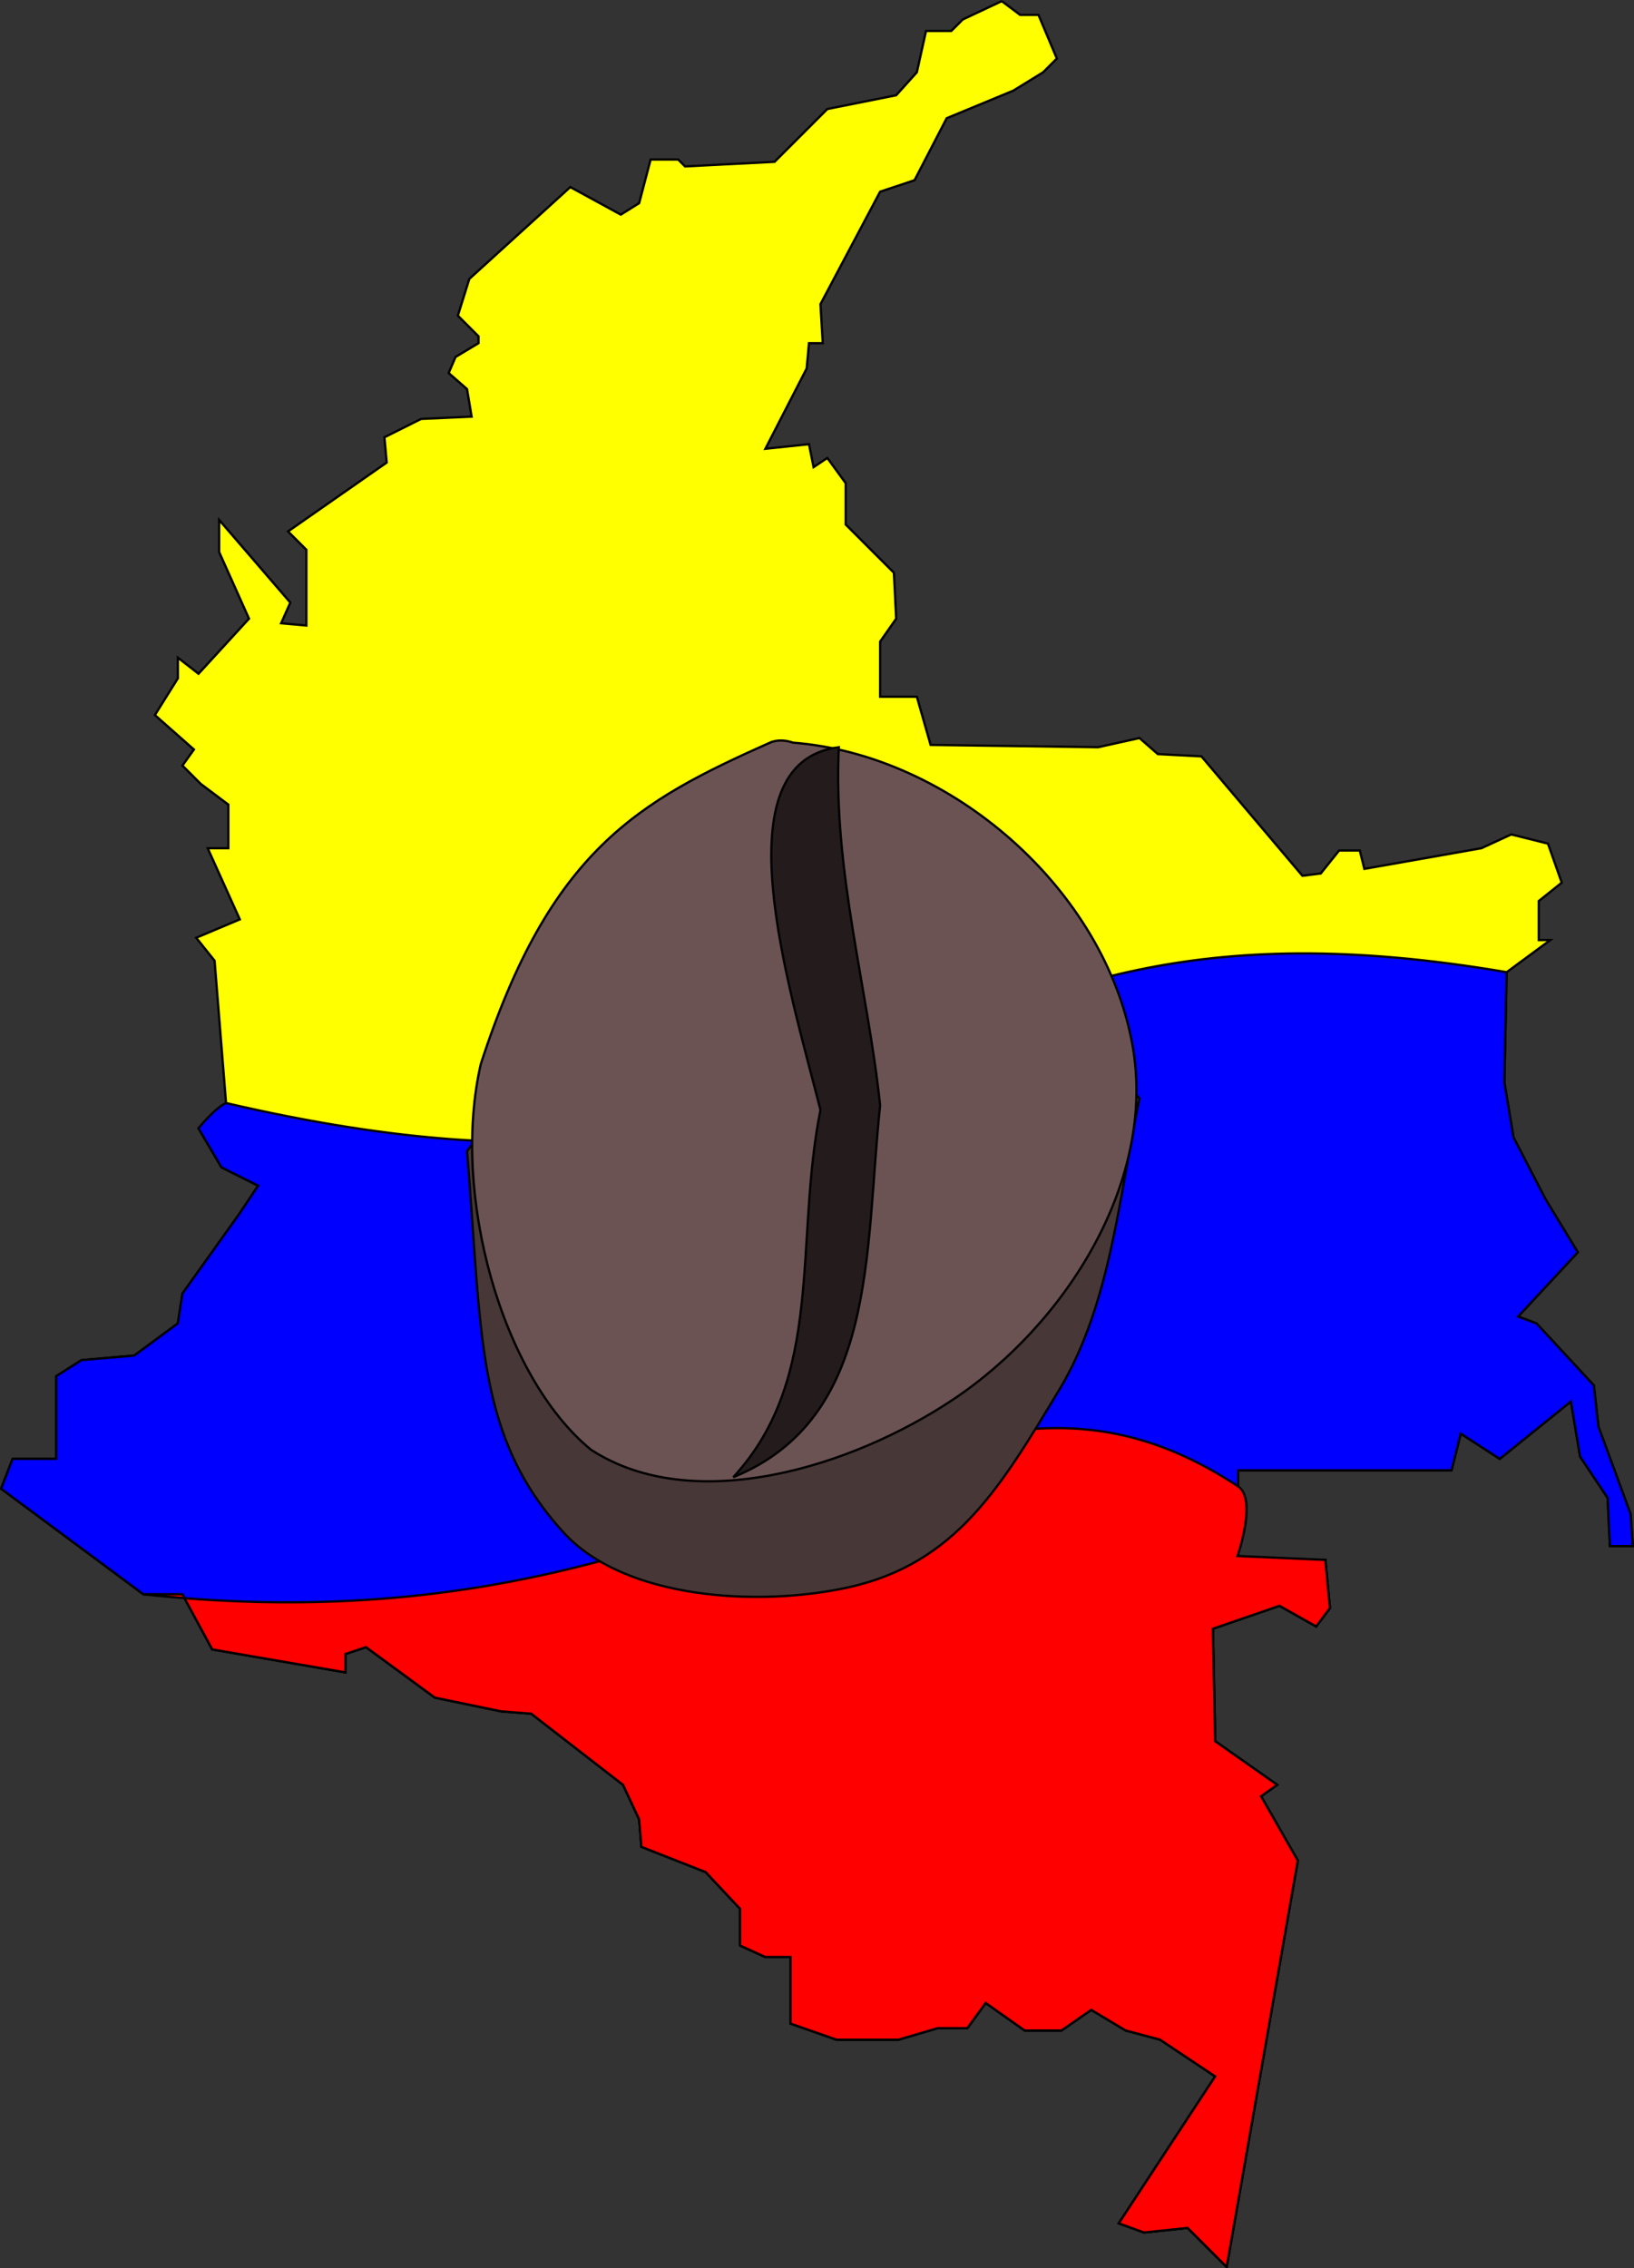
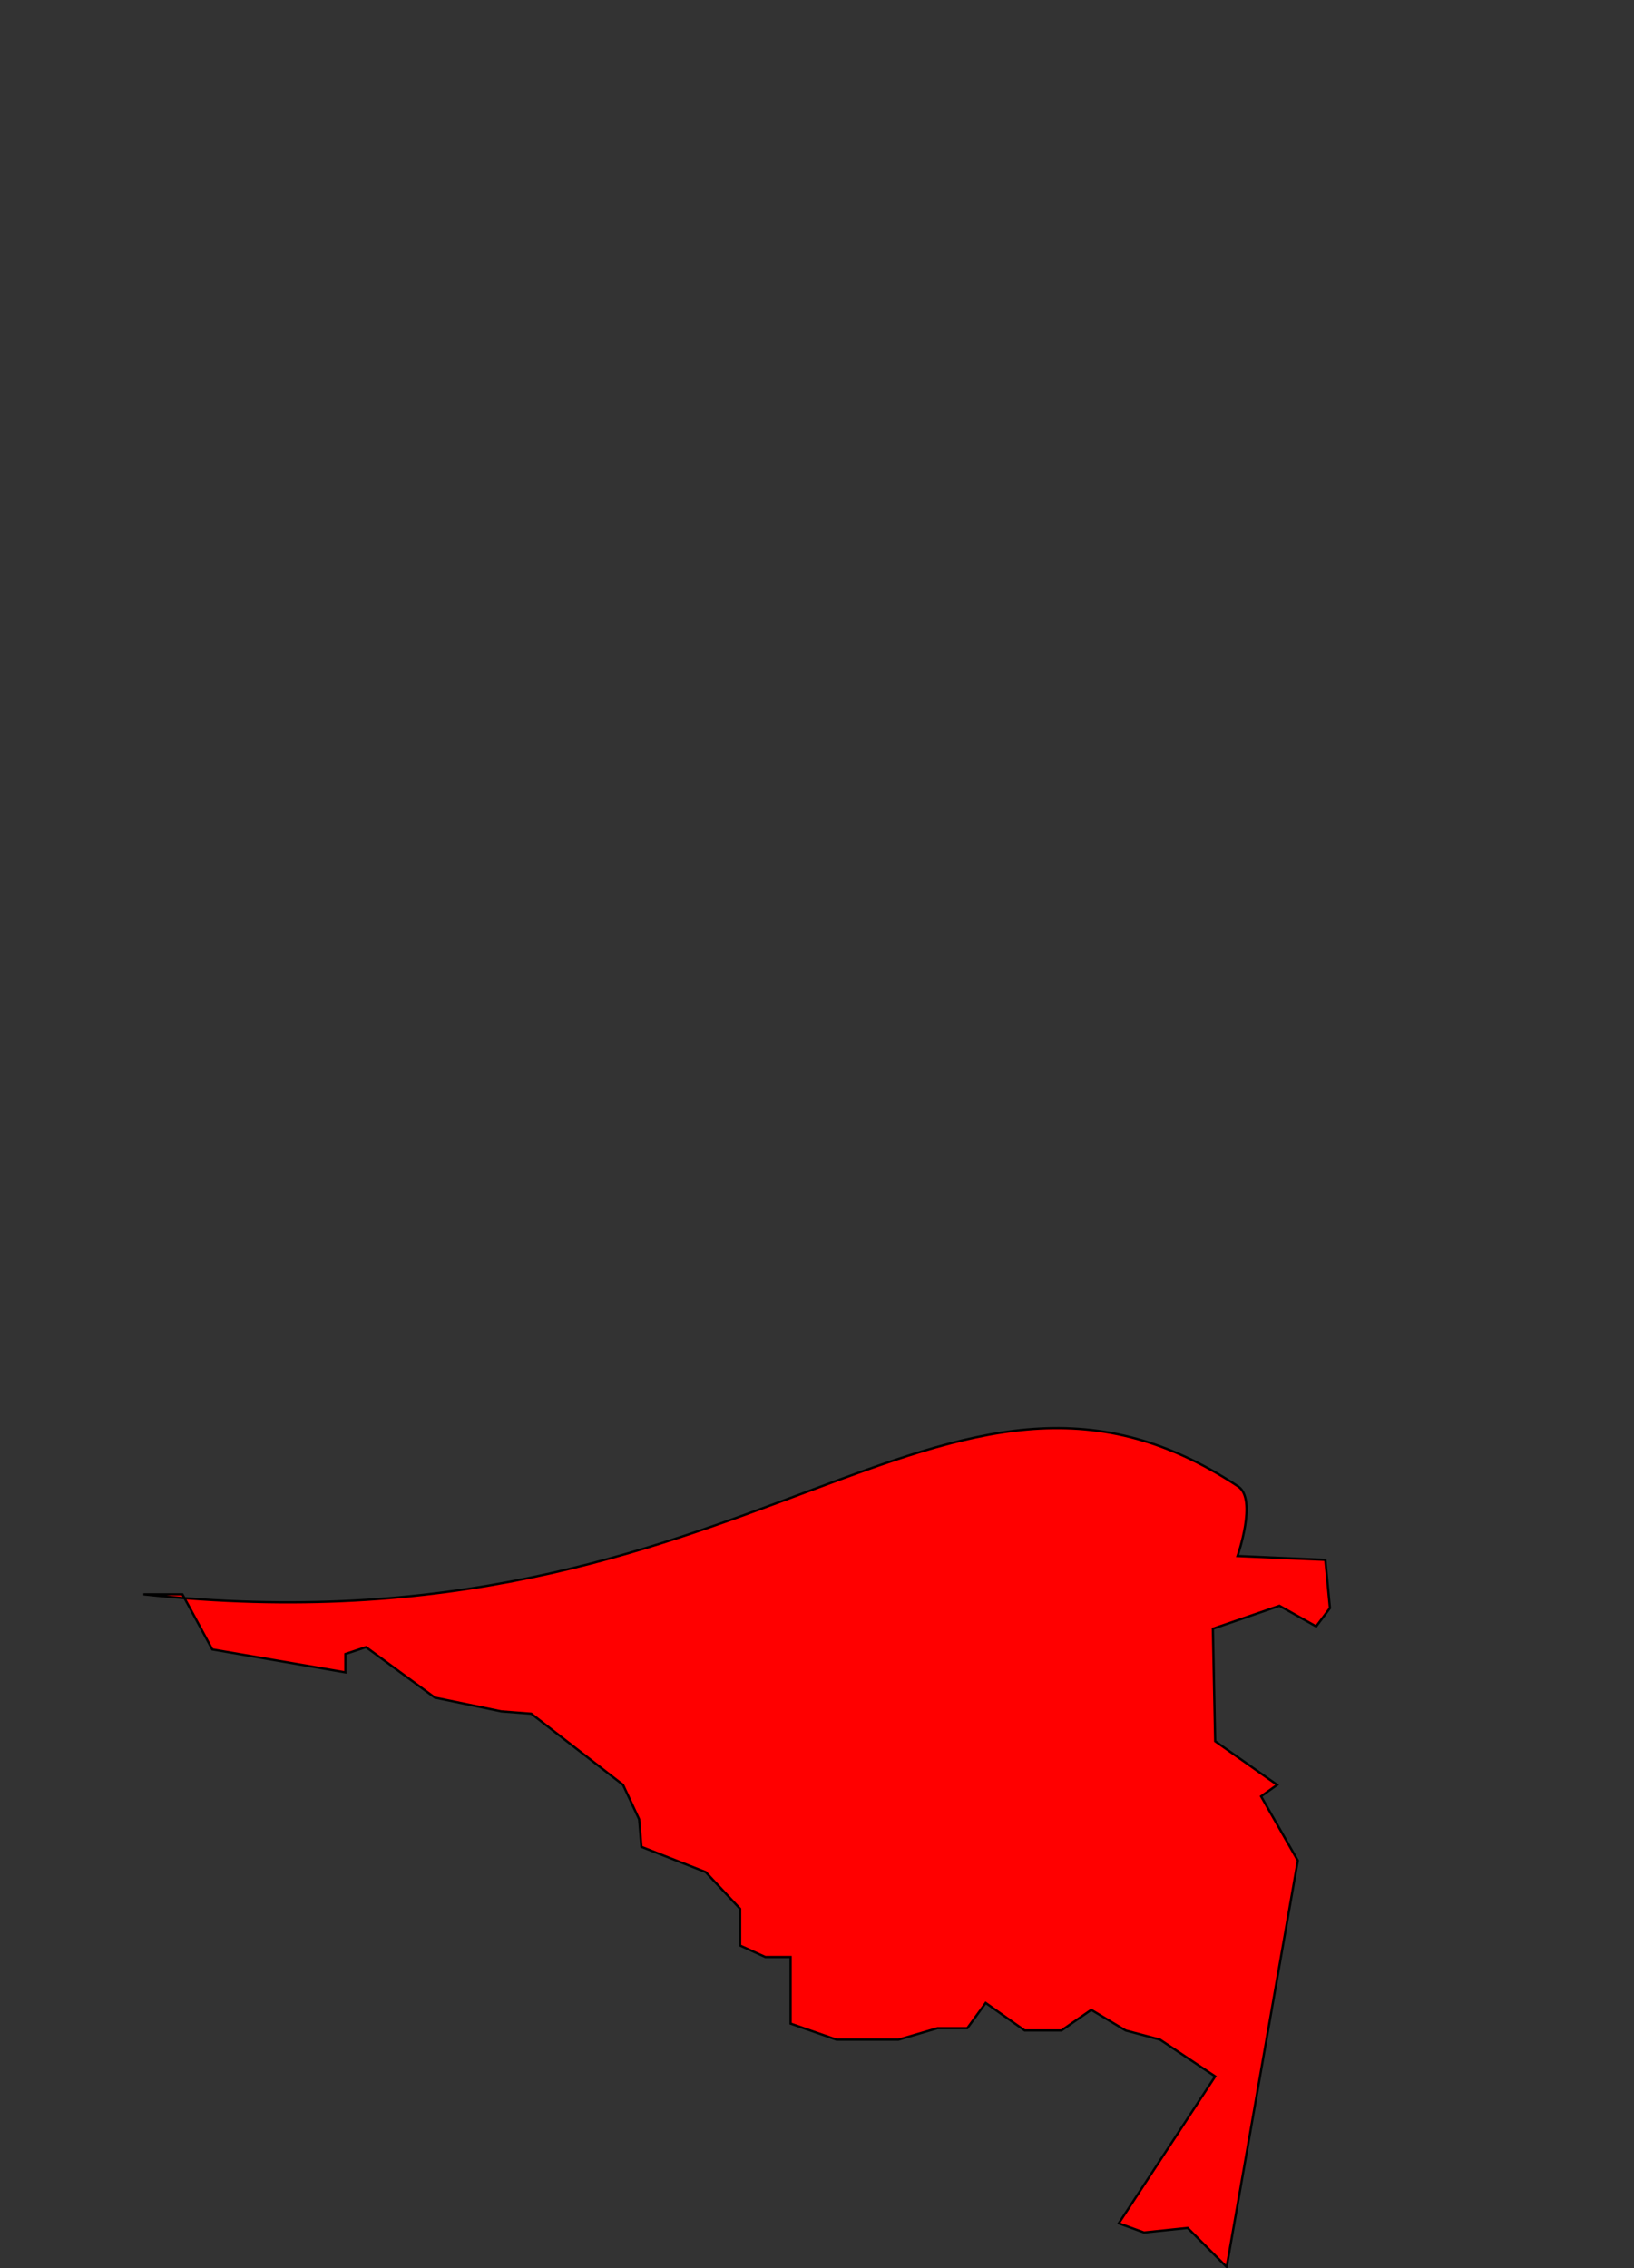
<svg xmlns="http://www.w3.org/2000/svg" xmlns:ns1="http://sodipodi.sourceforge.net/DTD/sodipodi-0.dtd" xmlns:ns2="http://www.inkscape.org/namespaces/inkscape" id="svg7070" ns1:docname="_svgclean2.svg" viewBox="0 0 719.22 998.03" version="1.1" ns2:version="0.48.3.1 r9886">
  <rect x="0" y="0" width="719.22" height="998.03" fill="#333333" stroke="none" />
  <ns1:namedview id="base" bordercolor="#666666" ns2:pageshadow="2" ns2:window-y="0" pagecolor="#ffffff" ns2:window-maximized="0" ns2:zoom="0.35" ns2:window-x="0" ns2:window-height="645" showgrid="false" borderopacity="1.0" ns2:current-layer="layer1" ns2:cx="328.2021" ns2:cy="490.43146" ns2:window-width="674" ns2:pageopacity="0.0" ns2:document-units="px" />
  <g id="layer1" ns2:label="Capa 1" ns2:groupmode="layer" transform="translate(-16.667 -36.659)">
-     <path id="path7094" style="stroke:#000000;stroke-width:1px;fill:#ffff00" ns2:connector-curvature="0" d="m457.6 37.159 8.081 6.061h8.081l8.081 19.193-6.061 6.061-13.132 8.081-29.294 12.122-14.142 27.274-15.152 5.051-26.264 49.497 1.01 17.173h-6.061l-1.01 11.112-18.183 35.355 19.193-2.02 2.02 10.102 6.061-4.041 8.081 11.112v18.183l21.213 21.213 1.01 20.203-7.071 10.102v24.244h16.162l6.061 21.213 73.741 1.01 18.183-4.041 8.081 7.071 19.193 1.01 44.447 52.528 8.081-1.01 8.081-10.102h9.091l2.02 8.081 51.518-9.091 13.132-6.061 16.162 4.041 6.061 17.173-10.102 8.081v17.173h5.051l-19.193 14.142-1.01 48.487 4.041 24.244 14.142 27.274 14.142 23.234-26.264 28.284 8.081 3.03 25.254 27.274 2.02 18.183 14.142 38.386 1.01 14.142h-10.102l-1.01-21.213-12.122-18.183-4.041-24.244-31.315 25.254-17.173-11.112-4.041 16.162h-93.944v39.396h38.386l2.02 21.213-6.061 8.081-16.162-9.091-29.294 10.102 1.01 49.497 27.274 19.193-7.071 5.051 16.162 28.284-31.315 178.8-17.173-17.173-19.193 2.02-11.112-4.041 42.426-64.65-24.244-16.162-15.152-4.041-15.152-9.091-13.132 9.091h-16.162l-17.173-12.122-8.081 11.112h-13.132l-17.173 5.051h-27.274l-20.203-7.071v-29.294h-11.112l-11.112-5.051v-16.162l-15.152-16.162-28.284-11.112-1.01-12.122-7.071-15.152-40.406-31.315-13.132-1.01-29.294-6.061-30.305-22.223-9.091 3.03v8.081l-58.589-10.102-13.132-24.244h-17.173l-62.629-46.467 5.051-13.132h19.193v-36.365l11.112-7.071 23.234-2.02 19.193-14.142 2.02-13.132 25.254-35.355 8.081-12.122-16.162-8.081-10.102-17.173 12.122-11.112-5.051-62.629-8.081-10.102 19.193-8.081-14.142-31.315h9.091v-19.193l-12.122-9.091-8.081-8.081 5.051-7.071-17.173-15.152 10.102-16.162v-9.091l9.091 7.071 22.223-24.244-13.132-29.294v-14.142l31.315 36.365-4.041 9.091 11.112 1.01v-33.335l-8.081-8.081 43.437-30.305-1.01-11.112 16.162-8.081 22.223-1.01-2.02-12.122-8.081-7.071 3.03-7.071 10.102-6.061v-3.03l-9.091-9.091 5.051-16.162 44.447-40.406 22.223 12.122 8.081-5.051 5.051-19.193h12.122l3.03 3.03 39.396-2.02 23.234-23.234 30.305-6.061 9.091-10.102 4.041-18.183h11.112l5.051-5.051 17.173-8.081z" />
-     <path id="path7096" ns2:connector-curvature="0" ns1:nodetypes="cccccccccccccccccccccccccccccccccccccccccccccccccccccccccccccccccccccccccccc" style="stroke:#000000;stroke-width:1px;fill:#0000ff" d="m679.83 464.45-1.01 48.487 4.041 24.244 14.142 27.274 14.142 23.234-26.264 28.284 8.081 3.03 25.254 27.274 2.02 18.183 14.142 38.386 1.01 14.142h-10.102l-1.01-21.213-12.122-18.183-4.041-24.244-31.315 25.254-17.173-11.112-4.041 16.162h-93.944v39.396h38.386l2.02 21.213-6.061 8.081-16.162-9.091-29.294 10.102 1.01 49.497 27.274 19.193-7.071 5.051 16.162 28.284-31.315 178.8-17.173-17.173-19.193 2.02-11.112-4.041 42.426-64.65-24.244-16.162-15.152-4.041-15.152-9.091-13.132 9.091h-16.162l-17.173-12.122-8.081 11.112h-13.14l-17.173 5.051h-27.274l-20.203-7.071v-29.294h-11.112l-11.112-5.051v-16.162l-15.152-16.162-28.284-11.112-1.01-12.122-7.071-15.152-40.406-31.315-13.132-1.01-29.294-6.061-30.305-22.223-9.091 3.03v8.081l-58.589-10.102-13.132-24.244h-17.173l-62.629-46.467 5.051-13.132h19.193v-36.365l11.112-7.071 23.234-2.02 19.193-14.142 2.02-13.132 25.254-35.355 8.081-12.122-16.162-8.081-10.102-17.173s7.121-8.867 12.122-11.112c306.59 71.237 285.81-105.1 563.67-57.579z" />
    <path id="path7098" ns2:connector-curvature="0" ns1:nodetypes="ccccccccccccccccccccccccccccccccccccccccccccs" style="stroke:#000000;stroke-width:1px;fill:#ff0000" d="m561.64 690.73c8.516 5.624-0.262 30.616-0.262 30.616l38.648 1.709 2.02 21.213-6.061 8.081-16.162-9.091-29.294 10.102 1.01 49.497 27.274 19.193-7.071 5.051 16.162 28.284-31.315 178.8-17.173-17.173-19.193 2.02-11.112-4.041 42.426-64.65-24.244-16.162-15.152-4.041-15.152-9.091-13.132 9.091h-16.162l-17.173-12.122-8.081 11.112h-13.132l-17.173 5.051h-27.274l-20.203-7.071v-29.294h-11.112l-11.112-5.051v-16.162l-15.152-16.162-28.284-11.112-1.01-12.122-7.071-15.152-40.406-31.315-13.132-1.01-29.294-6.061-30.305-22.223-9.091 3.03v8.081l-58.589-10.102-13.132-24.244h-17.173c269.08 29.11 350.58-134.17 481.82-47.5z" />
    <g id="g7120" transform="translate(499.02,103.04)">
-       <path id="path7116" ns2:connector-curvature="0" ns1:nodetypes="cccccc" style="stroke:#000000;stroke-width:1px;fill:#483737" d="m19.193 416.98c-8.638 40.628-12.42 90.373-35.355 128.29-25.387 41.969-45.027 76.345-92.934 86.873-39.112 8.596-98.322 5.388-125.26-24.244-38.783-42.663-35.727-86.563-42.426-167.69 58.428-81.085 233.44-101.2 295.97-23.234z" />
-       <path id="path7114" ns2:connector-curvature="0" ns1:nodetypes="ccccccc" style="stroke:#000000;stroke-width:1px;fill:#6c5353" d="m-143.44 260.4c-57.935 25.802-96.828 47.306-127.28 141.42-13.255 57.319 9.284 137.61 48.487 169.71 45.016 29.305 114.97 7.667 159.6-22.223 49.902-33.422 89.311-96.431 78.792-155.56-12.233-68.763-79.732-127.91-149.5-133.34-3.169-1.138-7.026-1.37-10.102 0z" />
-       <path id="path7118" ns2:connector-curvature="0" ns1:nodetypes="ccccc" style="stroke:#000000;stroke-width:1px;fill:#241c1c" d="m-113.14 262.42c-52.839 6.518-21.872 105.38-8.081 159.6-11.654 58.203 2.111 117.65-38.386 161.62 63.707-25.991 57.821-99.303 64.65-163.64-5.43-51.572-20.821-103.38-18.183-157.58z" />
-     </g>
+       </g>
  </g>
</svg>